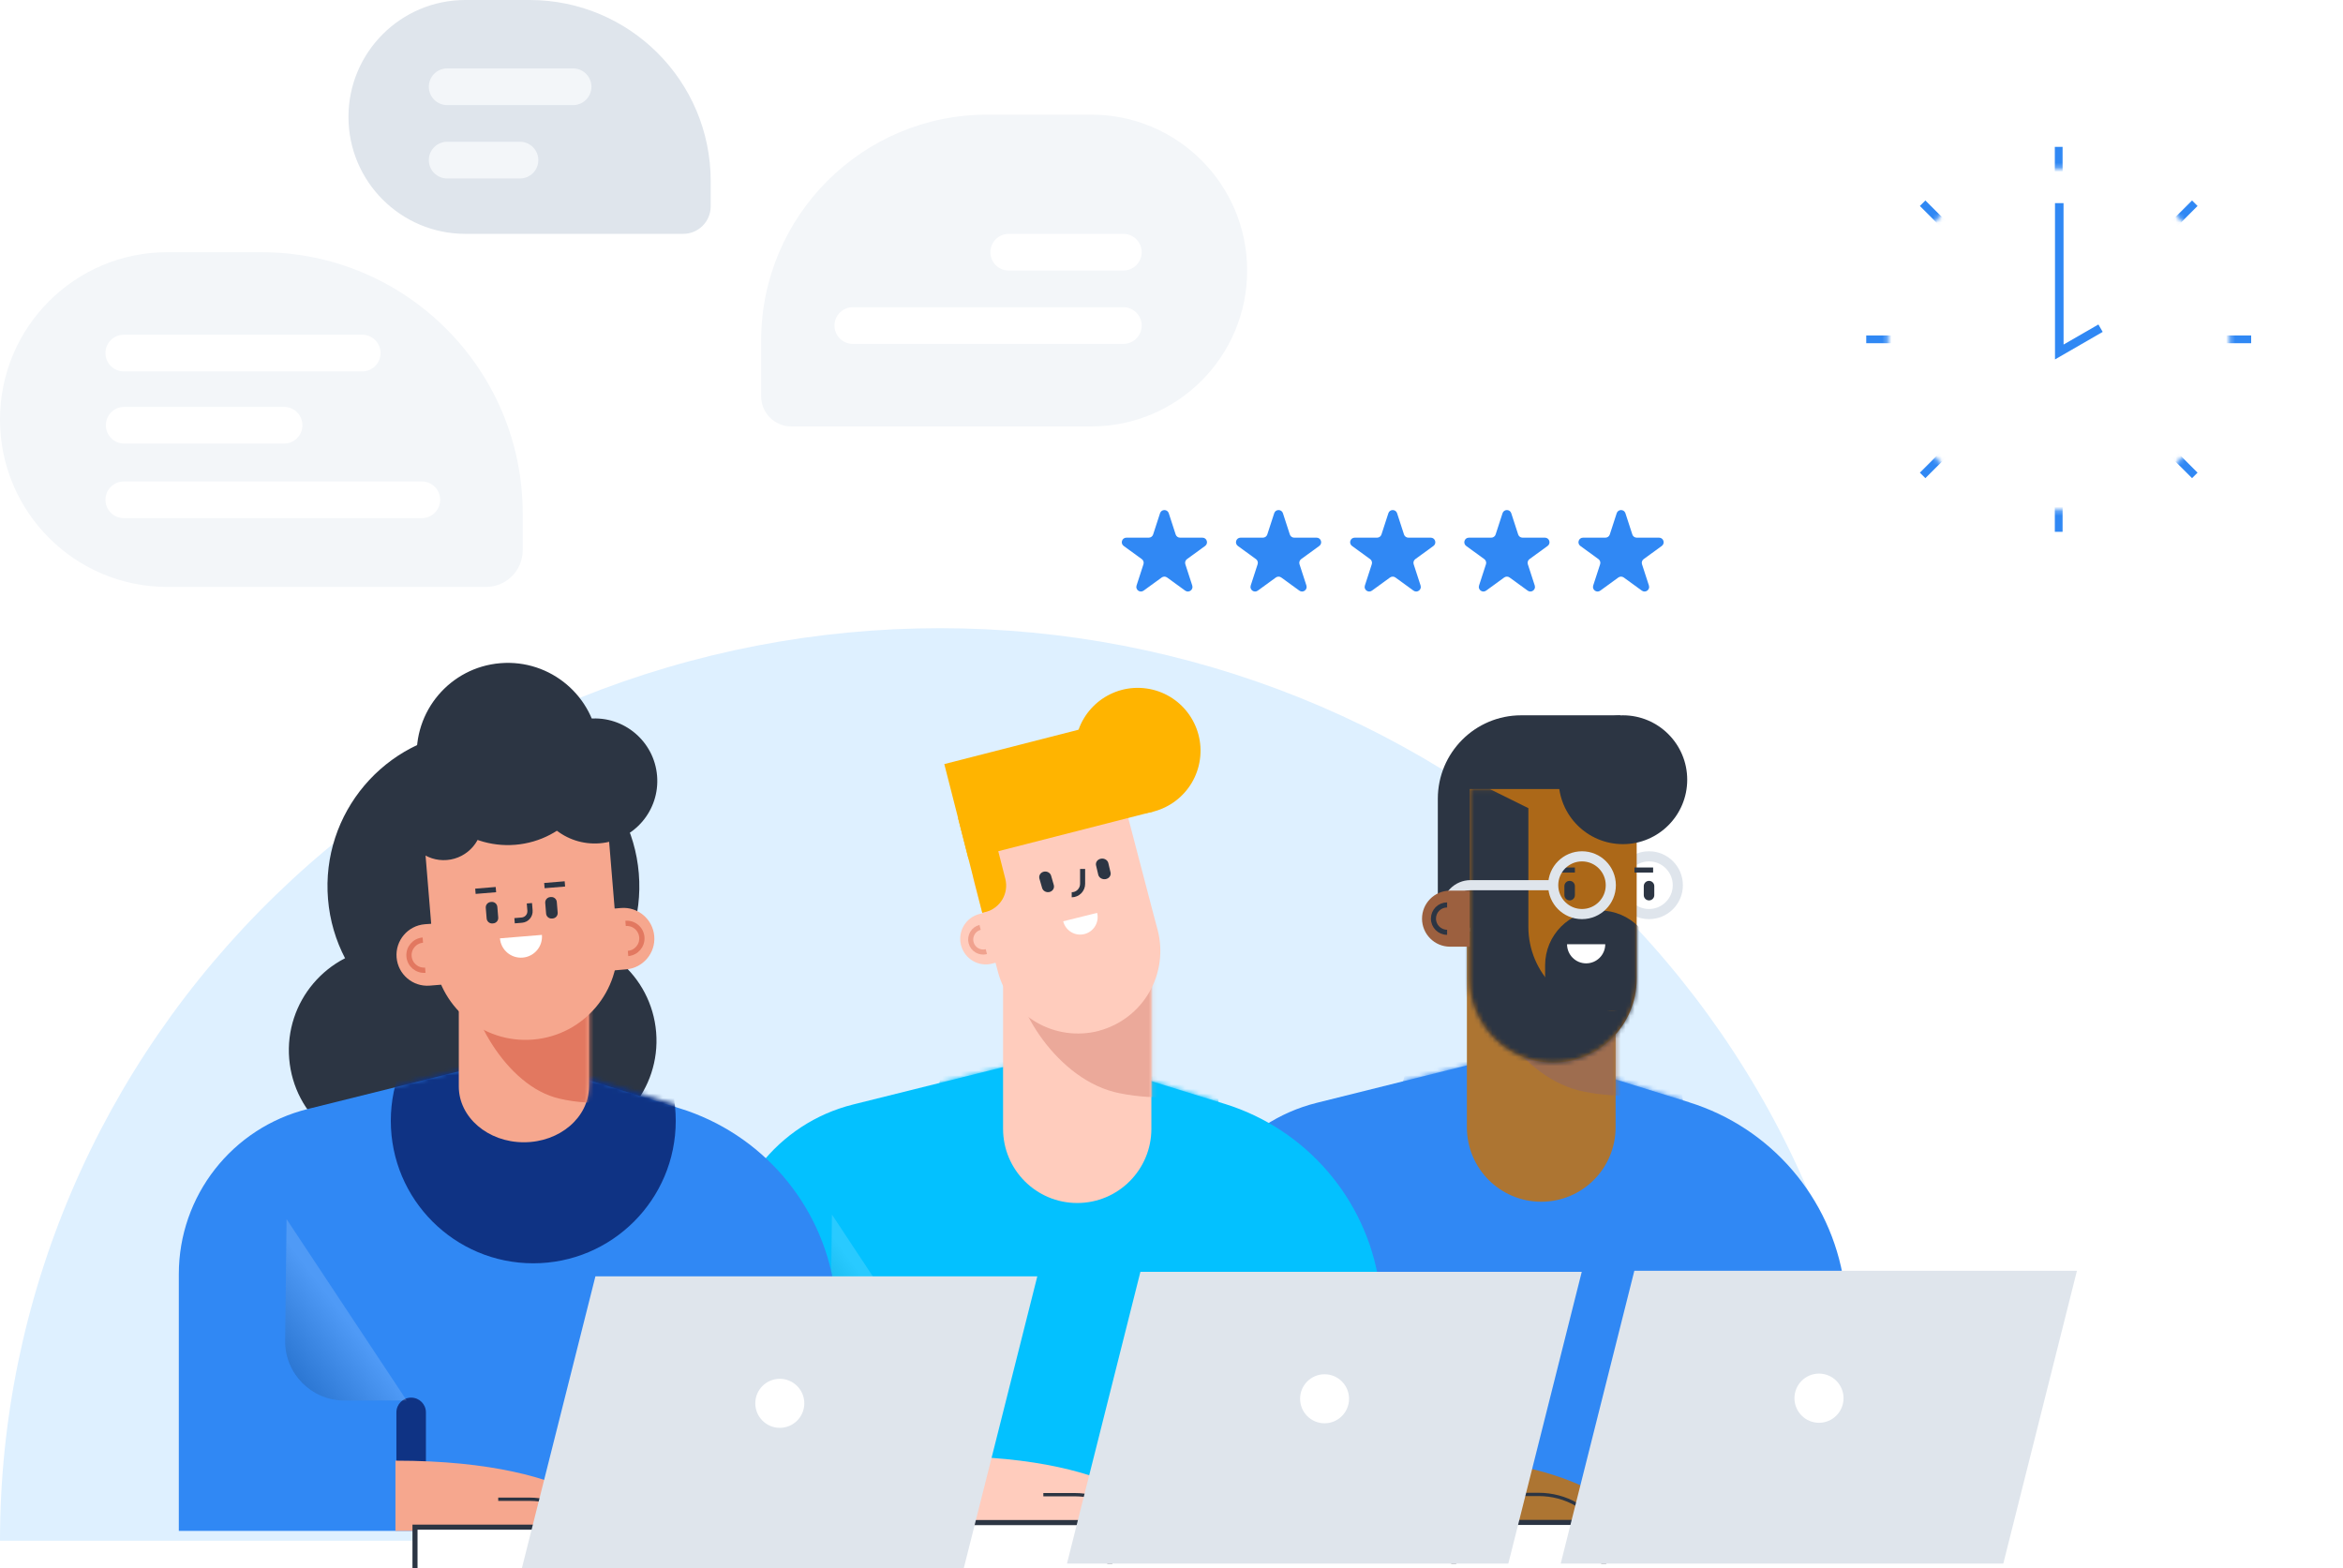
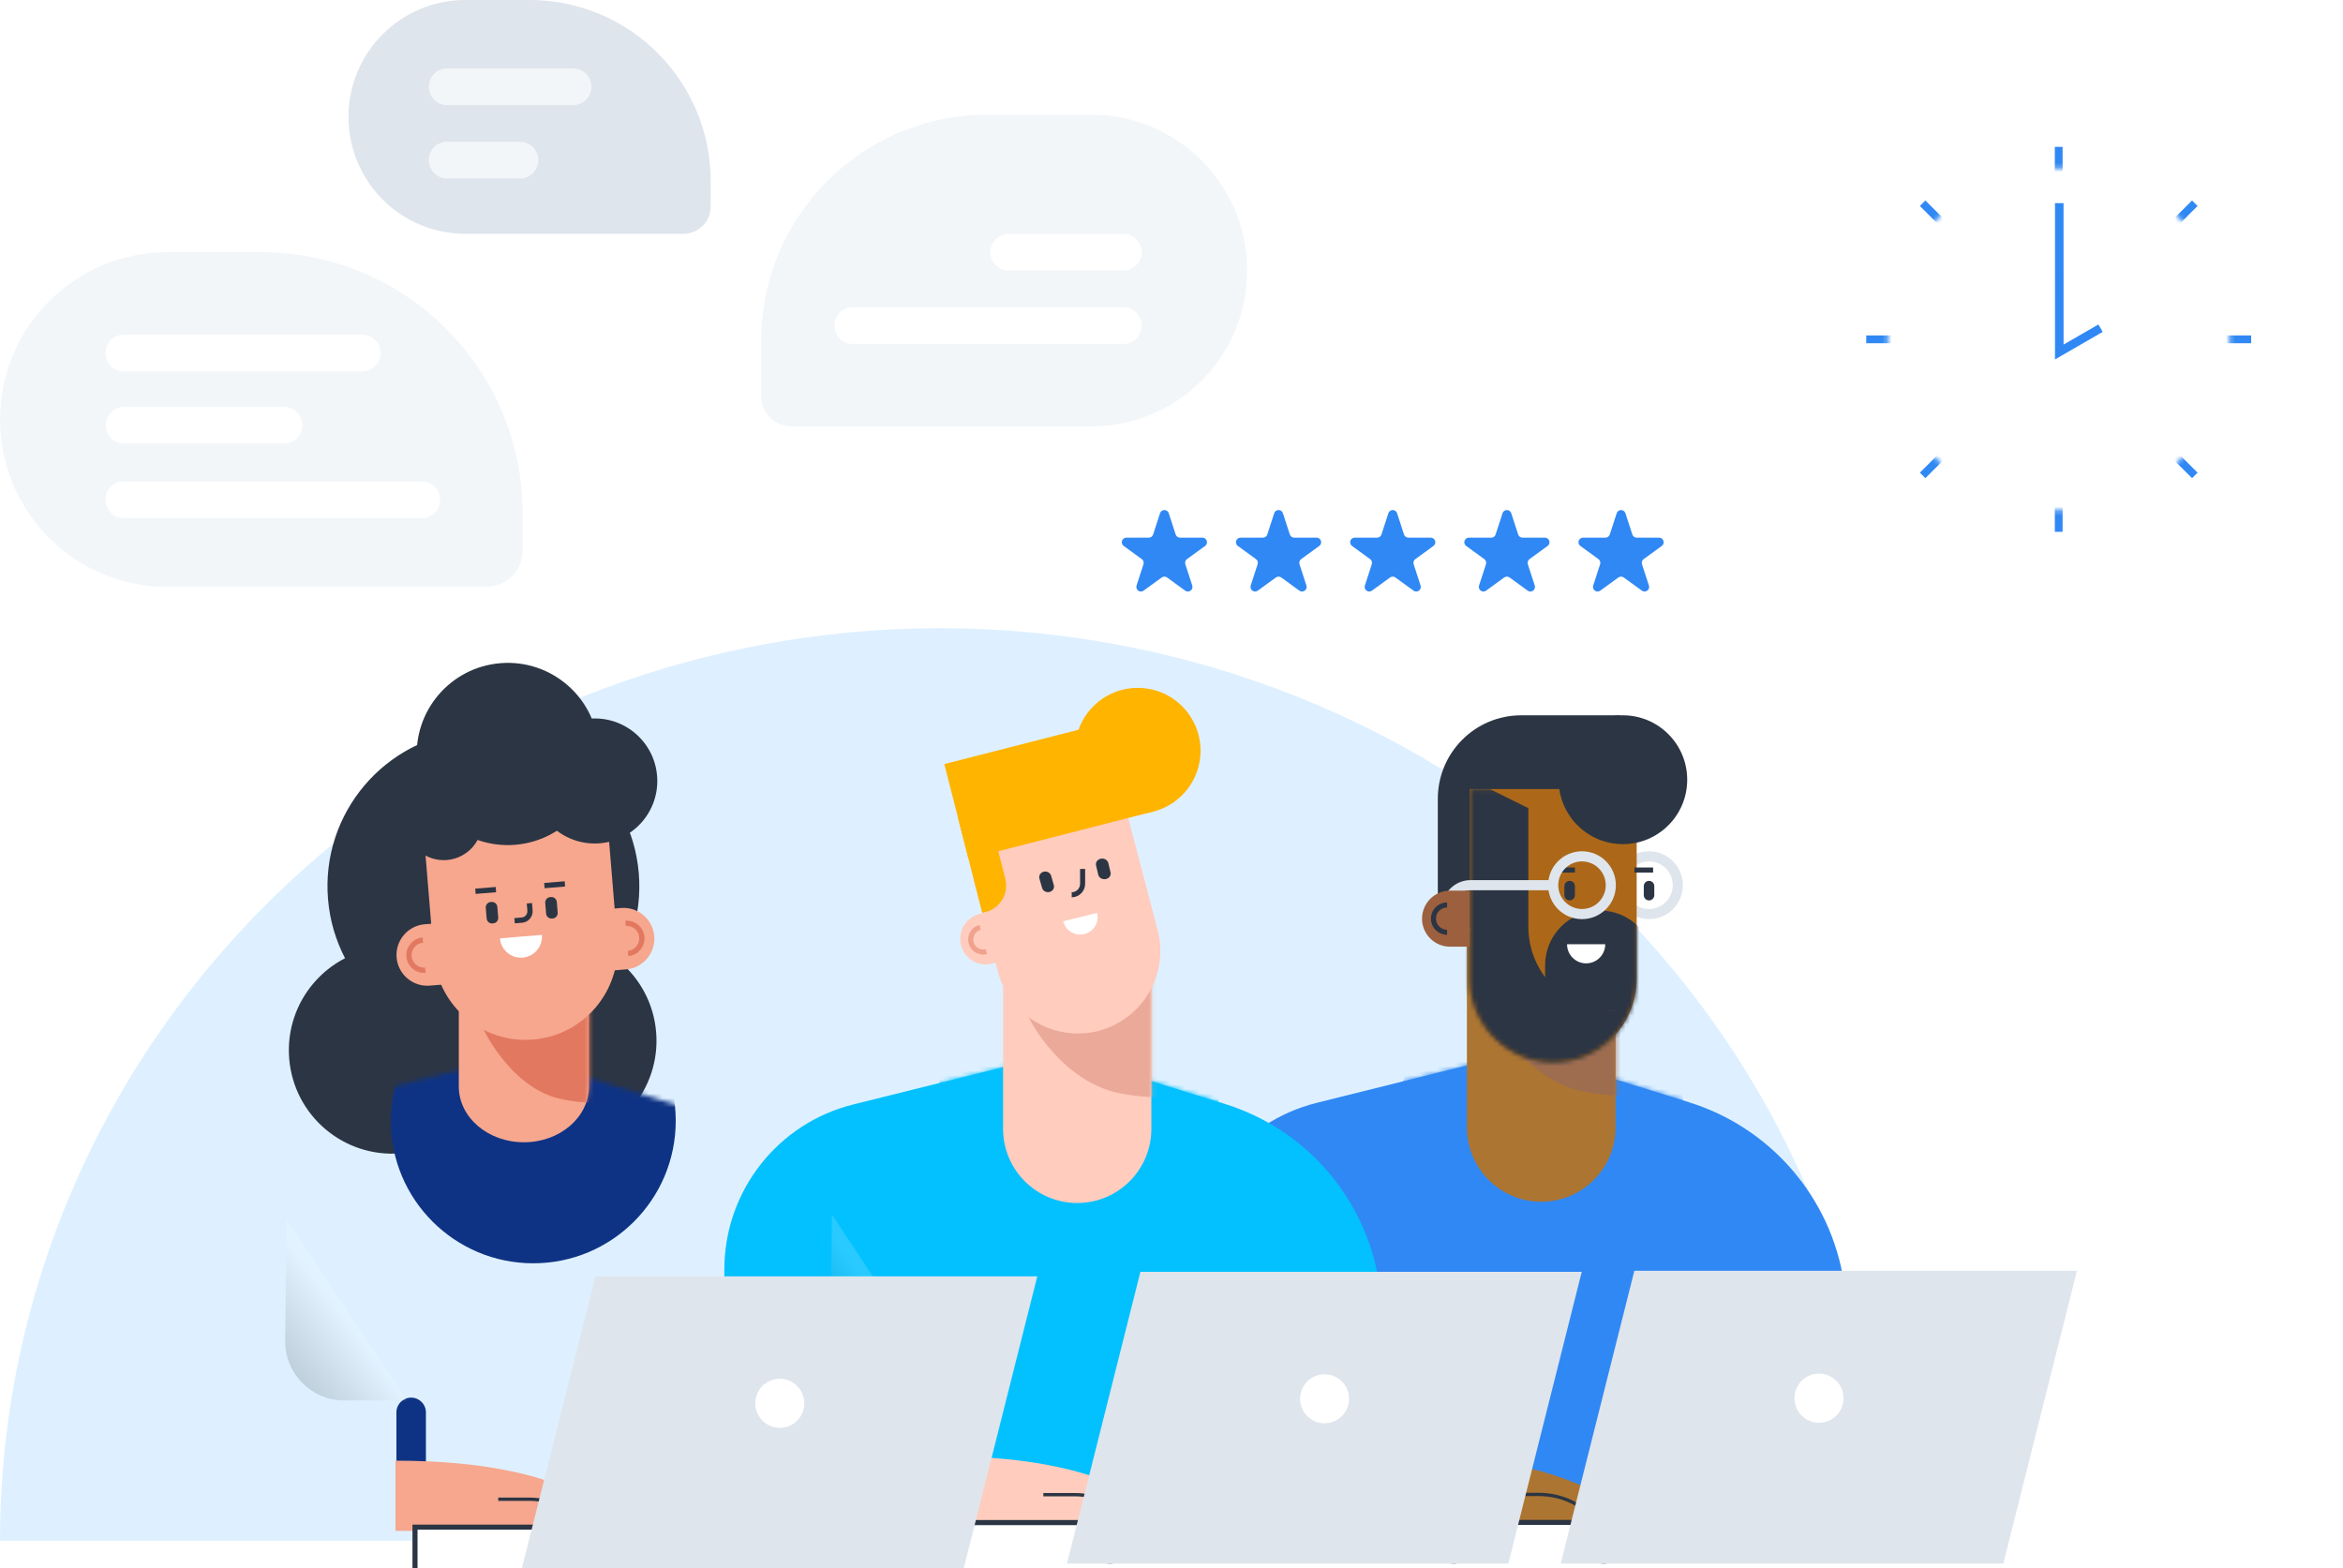
<svg xmlns="http://www.w3.org/2000/svg" width="511" height="342" viewBox="0 0 511 342" fill="none">
  <path d="M410 336C410 309.867 404.698 283.99 394.395 259.846C384.093 235.702 368.993 213.765 349.957 195.286C330.921 176.807 308.322 162.149 283.45 152.148C258.578 142.147 231.921 137 205 137C178.079 137 151.422 142.147 126.55 152.148C101.678 162.149 79.079 176.807 60.043 195.286C41.007 213.765 25.907 235.702 15.605 259.846C5.302 283.99 -2.35351e-06 309.867 0 336L410 336Z" fill="#DEF0FF" />
  <path d="M36.5 128C16.342 128 -7.14314e-07 111.658 -1.59547e-06 91.5V91.5C-2.47662e-06 71.342 16.342 55 36.5 55L57 55C88.48 55 114 80.52 114 112L114 120C114 124.418 110.418 128 106 128L36.5 128Z" fill="#F3F6F9" />
  <path d="M23.087 92.739C23.087 90.53 24.878 88.739 27.087 88.739H61.956C64.166 88.739 65.957 90.53 65.957 92.739V92.739C65.957 94.948 64.166 96.739 61.956 96.739H27.087C24.878 96.739 23.087 94.948 23.087 92.739V92.739Z" fill="white" />
  <path d="M23 109C23 106.791 24.791 105 27 105H92C94.209 105 96 106.791 96 109V109C96 111.209 94.209 113 92 113H27C24.791 113 23 111.209 23 109V109Z" fill="white" />
  <path d="M23 77C23 74.791 24.791 73 27 73H79C81.209 73 83 74.791 83 77V77C83 79.209 81.209 81 79 81H27C24.791 81 23 79.209 23 77V77Z" fill="white" />
  <path d="M238 93C256.778 93 272 77.778 272 59V59C272 40.222 256.778 25 238 25L215.333 25C188.087 25 166 47.087 166 74.333L166 86.422C166 90.055 168.945 93 172.578 93L238 93Z" fill="#F3F6F9" />
  <path d="M249 55C249 52.791 247.209 51 245 51H220C217.791 51 216 52.791 216 55V55C216 57.209 217.791 59 220 59H245C247.209 59 249 57.209 249 55V55Z" fill="white" />
  <path d="M249 71C249 68.791 247.209 67 245 67H186C183.791 67 182 68.791 182 71V71C182 73.209 183.791 75 186 75H245C247.209 75 249 73.209 249 71V71Z" fill="white" />
  <g clip-path="url(#clip0_746_100)">
    <path d="M368.383 240.385L339.581 231.455C338.208 231.21 331.552 231.455 331.552 231.455C331.552 231.455 324.895 231.21 323.522 231.455L287.18 240.513C270.609 244.64 258.984 259.54 258.984 276.655V332.85H410.299L402.153 279.652C399.325 261.173 386.211 245.935 368.383 240.397V240.385Z" fill="#3088F4" />
    <mask id="mask0_746_100" style="mask-type:luminance" maskUnits="userSpaceOnUse" x="258" y="231" width="153" height="102">
      <path d="M368.385 240.385L339.583 231.455C338.21 231.21 331.554 231.455 331.554 231.455C331.554 231.455 324.897 231.21 323.524 231.455L287.182 240.513C270.611 244.64 258.985 259.54 258.985 276.655V332.85H410.301L402.155 279.652C399.327 261.173 386.212 245.935 368.385 240.397V240.385Z" fill="white" />
    </mask>
    <g mask="url(#mask0_746_100)">
      <path d="M336.137 274.79C318.951 274.79 305.02 260.832 305.02 243.615C305.02 226.397 318.951 212.439 336.137 212.439C353.323 212.439 367.254 226.397 367.254 243.615C367.254 260.832 353.323 274.79 336.137 274.79Z" fill="#3088F4" />
      <path d="M306.242 326.718H312.689V307.423C312.689 305.639 311.246 304.193 309.465 304.193C307.685 304.193 306.242 305.639 306.242 307.423V326.718Z" fill="#D95E2A" />
    </g>
    <path d="M336.135 262.082C327.175 262.082 319.925 254.807 319.925 245.842V203.171H352.357V245.842C352.357 254.819 345.096 262.082 336.147 262.082H336.135Z" fill="#AD7532" />
    <mask id="mask1_746_100" style="mask-type:luminance" maskUnits="userSpaceOnUse" x="319" y="203" width="34" height="60">
      <path d="M336.134 262.082C327.173 262.082 319.923 254.807 319.923 245.842V203.171H352.356V245.842C352.356 254.819 345.094 262.082 336.145 262.082H336.134Z" fill="white" />
    </mask>
    <g mask="url(#mask1_746_100)">
      <path d="M358.048 238.765C353.823 239.138 349.564 238.905 345.422 238.065C331.736 235.395 321.822 218.502 322.729 210.982L356.244 207.52C356.244 207.52 357.617 231.21 358.048 238.765Z" fill="#9E6D4F" />
    </g>
    <path d="M356.362 332.839H306.288C306.288 332.839 306.288 326.706 306.288 317.473C348.635 317.473 356.362 332.839 356.362 332.839Z" fill="#AD7532" />
    <mask id="mask2_746_100" style="mask-type:luminance" maskUnits="userSpaceOnUse" x="306" y="317" width="51" height="16">
      <path d="M356.362 332.839H306.288C306.288 332.839 306.288 326.706 306.288 317.473C348.635 317.473 356.362 332.839 356.362 332.839Z" fill="white" />
    </mask>
    <g mask="url(#mask2_746_100)">
      <path d="M351.579 336.196C349.496 332.174 346.505 329.667 343.899 328.14C341.362 326.659 338.476 325.913 335.543 325.913H328.736" stroke="#2C3543" stroke-width="0.718" stroke-miterlimit="10" />
    </g>
    <path d="M340.499 198.589C341.011 200.641 339.754 202.716 337.706 203.229C335.658 203.742 333.587 202.483 333.075 200.431C335.658 199.79 337.474 199.335 340.499 198.589Z" fill="white" />
    <path style="mix-blend-mode:multiply" opacity="0.15" d="M308.755 304.31H295.128C287.937 304.31 282.118 298.422 282.2 291.217L282.502 264.612L308.755 304.322V304.31Z" fill="url(#paint0_linear_746_100)" />
    <path d="M359.642 199.347C356.172 199.347 353.358 196.529 353.358 193.052C353.358 189.575 356.172 186.756 359.642 186.756C363.113 186.756 365.926 189.575 365.926 193.052C365.926 196.529 363.113 199.347 359.642 199.347Z" stroke="#DFE5EC" stroke-width="2.21" stroke-miterlimit="10" />
    <path d="M353.371 156H331.761C321.719 156 313.584 164.149 313.584 174.211V202.32H353.371V156Z" fill="#2C3543" />
    <path d="M320.532 172.077V213.477C320.532 223.55 328.689 231.723 338.744 231.723C348.798 231.723 356.955 223.55 356.955 213.477V172.077" fill="#AC6818" />
    <mask id="mask3_746_100" style="mask-type:luminance" maskUnits="userSpaceOnUse" x="320" y="172" width="37" height="60">
      <path d="M320.533 172.077V213.477C320.533 223.55 328.69 231.723 338.745 231.723C348.799 231.723 356.957 223.55 356.957 213.477V172.077" fill="white" />
    </mask>
    <g mask="url(#mask3_746_100)">
      <path d="M333.333 176.251V202.134C333.333 212.207 341.491 220.38 351.545 220.38C361.599 220.38 369.757 212.207 369.757 202.134L387.154 202.239V234.685H308.267V163.835L333.333 176.251Z" fill="#2C3543" />
      <path d="M356.957 223.002V210.504C356.957 206.051 353.35 202.437 348.904 202.437C344.459 202.437 340.851 206.051 340.851 210.504V223.002" stroke="#2C3543" stroke-width="7.736" stroke-miterlimit="10" />
      <path d="M359.039 220.38H341.188V205.911H359.039V220.38Z" fill="#2C3543" />
    </g>
    <path d="M350.1 205.922C350.1 208.23 348.239 210.096 345.934 210.096C343.63 210.096 341.768 208.23 341.768 205.922H350.1Z" fill="white" />
    <path d="M353.954 184.097C346.209 184.097 339.931 177.808 339.931 170.049C339.931 162.29 346.209 156 353.954 156C361.698 156 367.976 162.29 367.976 170.049C367.976 177.808 361.698 184.097 353.954 184.097Z" fill="#2C3543" />
    <path d="M359.642 192.107H359.654C360.284 192.107 360.794 192.619 360.794 193.25V195.22C360.794 195.851 360.284 196.363 359.654 196.363H359.642C359.012 196.363 358.502 195.851 358.502 195.22V193.25C358.502 192.619 359.012 192.107 359.642 192.107Z" fill="#2C3543" />
    <path d="M342.328 192.107H342.339C342.969 192.107 343.48 192.619 343.48 193.25V195.22C343.48 195.851 342.969 196.363 342.339 196.363H342.328C341.698 196.363 341.187 195.851 341.187 195.22V193.25C341.187 192.619 341.698 192.107 342.328 192.107Z" fill="#2C3543" />
    <path d="M343.48 189.74H339.418" stroke="#2C3543" stroke-width="1.105" stroke-miterlimit="10" />
    <path d="M360.54 189.74H356.467" stroke="#2C3543" stroke-width="1.105" stroke-miterlimit="10" />
    <path d="M345.028 199.347C341.557 199.347 338.744 196.529 338.744 193.052C338.744 189.575 341.557 186.756 345.028 186.756C348.498 186.756 351.312 189.575 351.312 193.052C351.312 196.529 348.498 199.347 345.028 199.347Z" stroke="#DFE5EC" stroke-width="2.21" stroke-miterlimit="10" />
    <path d="M338.743 193.051H320.717C317.89 193.051 315.609 195.348 315.609 198.169V201.422" stroke="#DFE5EC" stroke-width="2.21" stroke-miterlimit="10" />
    <path d="M320.531 194.24H316.237C312.874 194.24 310.139 196.98 310.139 200.349C310.139 203.719 312.874 206.459 316.237 206.459H320.531" fill="#9C603F" />
    <path d="M315.61 197.354C313.958 197.354 312.631 198.694 312.631 200.338C312.631 201.994 313.969 203.323 315.61 203.323" stroke="#2C3543" stroke-width="1.105" stroke-miterlimit="10" />
    <path d="M349.764 341V332.022H317.053V341" fill="white" />
    <path d="M349.764 341V332.022H317.053V341" stroke="#2C3543" stroke-width="1.105" stroke-miterlimit="10" />
    <path d="M340.384 341H436.913L452.972 277.146H356.443L340.384 341Z" fill="#DFE5EC" />
    <path d="M396.718 310.291C393.762 310.291 391.365 307.89 391.365 304.928C391.365 301.967 393.762 299.565 396.718 299.565C399.675 299.565 402.071 301.967 402.071 304.928C402.071 307.89 399.675 310.291 396.718 310.291Z" fill="white" />
  </g>
  <g clip-path="url(#clip1_746_100)">
    <path d="M267.09 240.736L238.366 231.837C236.997 231.593 230.358 231.837 230.358 231.837C230.358 231.837 223.72 231.593 222.351 231.837L186.107 240.864C169.569 244.965 157.975 259.825 157.975 276.868V332.867H308.905L300.781 279.854C297.961 261.44 284.881 246.255 267.102 240.736H267.09Z" fill="#03C1FF" />
    <mask id="mask4_746_100" style="mask-type:luminance" maskUnits="userSpaceOnUse" x="157" y="231" width="152" height="102">
      <path d="M267.092 240.736L238.368 231.837C236.999 231.593 230.36 231.837 230.36 231.837C230.36 231.837 223.722 231.593 222.352 231.837L186.108 240.864C169.57 244.965 157.976 259.825 157.976 276.868V332.867H308.906L300.783 279.854C297.962 261.44 284.883 246.255 267.103 240.736H267.092Z" fill="white" />
    </mask>
    <g mask="url(#mask4_746_100)">
      <path d="M234.932 275.021C252.071 275.021 265.965 261.112 265.965 243.954C265.965 226.797 252.071 212.888 234.932 212.888C217.793 212.888 203.899 226.797 203.899 243.954C203.899 261.112 217.793 275.021 234.932 275.021Z" fill="#03C1FF" />
      <path d="M208.333 304.31C210.109 304.31 211.548 305.75 211.548 307.528V326.756H205.119V307.528C205.119 305.75 206.558 304.31 208.333 304.31Z" fill="#03C1FF" />
    </g>
    <path d="M234.932 262.358C225.996 262.358 218.766 255.108 218.766 246.174V203.652H251.11V246.174C251.11 255.12 243.868 262.358 234.944 262.358H234.932Z" fill="#FFCCBD" />
    <mask id="mask5_746_100" style="mask-type:luminance" maskUnits="userSpaceOnUse" x="218" y="203" width="34" height="60">
      <path d="M234.931 262.358C225.995 262.358 218.765 255.108 218.765 246.174V203.652H251.109V246.174C251.109 255.12 243.867 262.358 234.943 262.358H234.931Z" fill="white" />
    </mask>
    <g mask="url(#mask5_746_100)">
      <path d="M256.786 239.122C252.573 239.493 248.325 239.261 244.194 238.425C230.546 235.764 220.658 218.93 221.563 211.436L254.987 207.985C254.987 207.985 256.356 231.593 256.786 239.122Z" fill="#EBA99A" />
    </g>
    <path d="M239.701 224.809C235.082 226.017 230.172 225.355 226.052 222.961C221.921 220.568 218.915 216.641 217.673 212.041L212.544 192.697C211.337 188.084 211.998 183.193 214.389 179.069C216.78 174.944 220.702 171.935 225.31 170.692C226.807 170.297 228.35 170.088 229.906 170.088C233.875 170.088 237.739 171.412 240.884 173.829C244.029 176.245 243.902 170.239 244.935 174.061L251.654 199.725L252.293 202.119L252.478 202.793C253.685 207.405 253.024 212.296 250.633 216.42C248.242 220.545 244.32 223.554 239.712 224.785L239.701 224.809Z" fill="#FFCCBD" />
    <path d="M228.895 194.532C228.559 194.613 228.199 194.567 227.897 194.404C227.595 194.242 227.375 193.974 227.282 193.661L226.69 191.604C226.609 191.291 226.655 190.954 226.829 190.675C227.003 190.396 227.294 190.187 227.63 190.106C227.967 190.024 228.327 190.071 228.628 190.233C228.93 190.396 229.151 190.663 229.243 190.977L229.835 193.033C229.916 193.347 229.87 193.684 229.696 193.963C229.522 194.242 229.232 194.451 228.895 194.532Z" fill="#2C3543" />
    <path d="M241.141 191.721C240.781 191.79 240.421 191.721 240.12 191.546C239.818 191.372 239.609 191.093 239.528 190.779L239.04 188.711C238.971 188.398 239.04 188.072 239.238 187.794C239.435 187.526 239.748 187.341 240.108 187.271C240.468 187.201 240.828 187.271 241.129 187.445C241.431 187.619 241.64 187.898 241.721 188.212L242.209 190.28C242.278 190.594 242.209 190.919 242.011 191.198C241.814 191.477 241.501 191.651 241.153 191.721H241.141Z" fill="#2C3543" />
    <path d="M255.102 332.867H205.163V317.555C247.396 317.555 255.102 332.867 255.102 332.867Z" fill="#FFCCBD" />
    <mask id="mask6_746_100" style="mask-type:luminance" maskUnits="userSpaceOnUse" x="205" y="317" width="51" height="16">
      <path d="M255.1 332.867H205.162V317.555C247.394 317.555 255.1 332.867 255.1 332.867Z" fill="white" />
    </mask>
    <g mask="url(#mask6_746_100)">
      <path d="M250.331 336.213C248.253 332.205 245.271 329.707 242.671 328.185C240.141 326.709 237.263 325.966 234.338 325.966H227.549" stroke="#2C3543" stroke-width="0.718" stroke-miterlimit="10" />
    </g>
    <path d="M239.283 199.086C239.793 201.131 238.54 203.199 236.497 203.71C234.455 204.221 232.389 202.966 231.878 200.922C234.455 200.283 236.265 199.829 239.283 199.086Z" fill="white" />
    <path d="M261.702 165.601C262.739 158.101 257.507 151.18 250.015 150.142C242.523 149.104 235.609 154.342 234.572 161.842C233.535 169.342 238.768 176.263 246.26 177.301C253.752 178.339 260.665 173.101 261.702 165.601Z" fill="#FFB400" />
    <path d="M246.257 156.319L205.947 166.635L211.225 187.301L251.534 176.985L246.257 156.319Z" fill="#FFB400" />
    <path d="M208.939 178.419L215.45 176.753L219.255 191.656C220.069 194.841 218.141 198.081 214.97 198.892L214.228 199.082L208.951 178.416L208.939 178.419Z" fill="#FFB400" />
    <path d="M221.98 197.169L213.6 199.33C210.618 200.097 208.819 203.152 209.597 206.138C210.374 209.124 213.415 210.925 216.397 210.146L224.777 207.985" fill="#FFCCBD" />
    <path opacity="0.5" d="M213.752 202.246C212.289 202.629 211.419 204.117 211.79 205.58C212.162 207.044 213.659 207.916 215.121 207.544" stroke="#E27860" stroke-width="1.105" stroke-miterlimit="10" />
    <path style="mix-blend-mode:multiply" opacity="0.15" d="M207.623 304.438H194.033C186.861 304.438 181.058 298.571 181.139 291.391L181.441 264.879L207.623 304.45V304.438Z" fill="url(#paint1_linear_746_100)" />
    <path d="M236.114 189.501V192.754C236.114 194.067 235.046 195.136 233.735 195.136" stroke="#2C3543" stroke-width="1.105" stroke-miterlimit="10" />
    <path d="M242.045 341.001V332.055H209.422V341.001" fill="white" />
    <path d="M242.045 341.001V332.055H209.422V341.001" stroke="#2C3543" stroke-width="1.105" stroke-miterlimit="10" />
    <path d="M232.703 341H328.96L344.975 277.368H248.719L232.703 341Z" fill="#DFE5EC" />
    <path d="M288.884 310.398C291.833 310.398 294.223 308.005 294.223 305.053C294.223 302.102 291.833 299.709 288.884 299.709C285.936 299.709 283.546 302.102 283.546 305.053C283.546 308.005 285.936 310.398 288.884 310.398Z" fill="white" />
  </g>
  <g clip-path="url(#clip2_746_100)">
    <g filter="url(#filter0_d_746_100)">
      <circle cx="53.063" cy="53.063" r="53.063" transform="matrix(-1 0 0 1 502.063 24.288)" fill="white" />
    </g>
    <path d="M448.187 78.388L458.589 72.382L457.653 70.765L450.059 75.144L450.05 44.305H448.187V78.388Z" fill="#3088F4" />
    <mask id="mask7_746_100" style="mask-type:luminance" maskUnits="userSpaceOnUse" x="387" y="12" width="124" height="124">
      <path d="M449 12C483.244 12 511 39.756 511 74C511 108.244 483.244 136 449 136C414.756 136 387 108.244 387 74C387 39.756 414.756 12 449 12ZM449 111.27C469.588 111.27 486.27 94.588 486.27 74C486.27 53.412 469.588 36.73 449 36.73C428.412 36.73 411.73 53.412 411.73 74C411.73 94.588 428.412 111.27 449 111.27Z" fill="white" />
    </mask>
    <g mask="url(#mask7_746_100)">
      <path d="M448.149 32.03H449.842V115.98H448.149V32.03Z" fill="#3088F4" />
      <path d="M407.02 73.159H490.97V74.852H407.02V73.159Z" fill="#3088F4" />
      <path d="M478.079 43.721L479.276 44.918L419.915 104.279L418.718 103.082L478.079 43.721Z" fill="#3088F4" />
      <path d="M419.915 43.722L479.276 103.083L478.079 104.28L418.718 44.919L419.915 43.722Z" fill="#3088F4" />
    </g>
  </g>
  <path d="M87.403 251.527C74.989 252.55 64.097 243.318 63.073 230.905C62.049 218.491 71.282 207.599 83.695 206.575C96.108 205.551 107.001 214.784 108.025 227.197C109.048 239.61 99.816 250.503 87.403 251.527Z" fill="#2C3543" />
  <path d="M122.481 249.442C110.068 250.465 99.175 241.233 98.151 228.82C97.127 216.406 106.36 205.514 118.773 204.49C131.186 203.466 142.079 212.699 143.103 225.112C144.127 237.525 134.894 248.418 122.481 249.442Z" fill="#2C3543" />
  <path d="M108.226 227.171C89.507 228.715 73.082 214.792 71.538 196.074C69.994 177.356 83.916 160.93 102.634 159.386C121.353 157.842 137.778 171.765 139.322 190.483C140.866 209.201 126.944 225.627 108.226 227.171Z" fill="#2C3543" />
-   <path d="M148.25 241.72L119.491 232.819C118.12 232.575 111.473 232.819 111.473 232.819C111.473 232.819 104.826 232.575 103.455 232.819L67.166 241.848C50.608 245.95 39 260.812 39 277.858V333.866H190.116L181.982 280.844C179.159 262.427 166.063 247.24 148.262 241.72H148.25Z" fill="#3088F4" />
  <mask id="mask8_746_100" style="mask-type:luminance" maskUnits="userSpaceOnUse" x="39" y="232" width="152" height="102">
    <path d="M148.618 241.302L119.858 232.401C118.487 232.157 111.841 232.401 111.841 232.401C111.841 232.401 105.194 232.157 103.823 232.401L67.534 241.43C50.976 245.532 39.368 260.394 39.368 277.44V333.448H190.484L182.35 280.426C179.526 262.009 166.431 246.822 148.629 241.302H148.618Z" fill="white" />
  </mask>
  <g mask="url(#mask8_746_100)">
    <path d="M116.305 275.51C133.465 275.51 147.377 261.599 147.377 244.439C147.377 227.278 133.465 213.367 116.305 213.367C99.145 213.367 85.234 227.278 85.234 244.439C85.234 261.599 99.145 275.51 116.305 275.51Z" fill="#0F3384" />
    <path d="M89.673 304.804C91.451 304.804 92.892 306.245 92.892 308.022V327.253H86.454V308.022C86.454 306.245 87.895 304.804 89.673 304.804Z" fill="#0F3384" />
  </g>
  <path d="M114.251 249.116C106.408 249.116 100.062 243.662 100.062 236.942V204.956H128.451V236.942C128.451 243.671 122.095 249.116 114.262 249.116H114.251Z" fill="#F6A78E" />
  <mask id="mask9_746_100" style="mask-type:luminance" maskUnits="userSpaceOnUse" x="100" y="193" width="29" height="60">
    <path d="M114.343 252.107C106.55 252.107 100.245 244.856 100.245 235.92V193.392H128.451V235.92C128.451 244.868 122.136 252.107 114.353 252.107H114.343Z" fill="white" />
  </mask>
  <g mask="url(#mask9_746_100)">
    <path d="M133.032 240.303C129.358 240.675 125.654 240.443 122.051 239.606C110.149 236.945 101.526 220.108 102.316 212.613L131.463 209.162C131.463 209.162 132.657 232.774 133.032 240.303Z" fill="#E27860" />
  </g>
  <path d="M136.246 333.866H86.246V318.551C128.531 318.551 136.246 333.866 136.246 333.866Z" fill="#F6A78E" />
  <mask id="mask10_746_100" style="mask-type:luminance" maskUnits="userSpaceOnUse" x="85" y="318" width="51" height="16">
    <path d="M135.811 333.824L85.811 333.824V318.509C128.095 318.509 135.811 333.824 135.811 333.824Z" fill="white" />
  </mask>
  <g mask="url(#mask10_746_100)">
    <path d="M131.471 337.212C129.391 333.203 126.405 330.704 123.802 329.182C121.269 327.707 118.387 326.963 115.459 326.963H108.661" stroke="#2C3543" stroke-width="0.718" stroke-miterlimit="10" />
  </g>
  <path style="mix-blend-mode:multiply" opacity="0.15" d="M88.71 305.431H75.103C67.922 305.431 62.112 299.563 62.194 292.382L62.496 265.865L88.71 305.442V305.431Z" fill="url(#paint2_linear_746_100)" />
  <path d="M123.175 342V333.053H90.511V342" fill="white" />
  <path d="M123.175 342V333.053H90.511V342" stroke="#2C3543" stroke-width="1.105" stroke-miterlimit="10" />
  <path d="M113.821 341.999H210.196L226.232 278.357H129.857L113.821 341.999Z" fill="#DFE5EC" />
  <path d="M170.072 311.392C173.024 311.392 175.417 308.999 175.417 306.047C175.417 303.095 173.024 300.702 170.072 300.702C167.12 300.702 164.727 303.095 164.727 306.047C164.727 308.999 167.12 311.392 170.072 311.392Z" fill="white" />
  <path d="M132.063 174.048L134.621 205.06C135.533 216.114 127.319 225.804 116.265 226.716C105.211 227.628 95.521 219.414 94.609 208.36L92.051 177.348" fill="#F6A78E" />
  <path d="M130.839 183.909C123.334 184.528 116.748 178.946 116.129 171.441C115.51 163.935 121.092 157.349 128.597 156.73C136.103 156.111 142.689 161.694 143.308 169.199C143.927 176.704 138.345 183.29 130.839 183.909Z" fill="#2C3543" />
  <path d="M112.386 184.236C101.45 185.138 91.853 177.004 90.951 166.068C90.049 155.132 98.183 145.535 109.119 144.633C120.055 143.731 129.652 151.865 130.554 162.802C131.456 173.738 123.322 183.334 112.386 184.236Z" fill="#2C3543" />
  <path d="M109.035 204.642C109.243 207.165 111.455 209.051 113.991 208.842C116.526 208.633 118.4 206.422 118.191 203.887L109.047 204.641L109.035 204.642Z" fill="white" />
  <path d="M119.993 195.645L120.162 195.631C120.812 195.578 121.383 196.061 121.436 196.712L121.628 199.031C121.681 199.681 121.198 200.252 120.547 200.305L120.379 200.319C119.729 200.373 119.158 199.889 119.104 199.239L118.913 196.92C118.859 196.269 119.343 195.699 119.993 195.645Z" fill="#2C3543" />
  <path d="M107.025 196.715L107.194 196.702C107.844 196.648 108.415 197.132 108.468 197.782L108.66 200.101C108.713 200.751 108.229 201.322 107.579 201.376L107.411 201.39C106.761 201.443 106.19 200.959 106.136 200.309L105.945 197.99C105.891 197.34 106.375 196.769 107.025 196.715Z" fill="#2C3543" />
  <path d="M104.122 214.097L93.74 214.953C90.039 215.259 86.8 212.502 86.496 208.813C86.191 205.124 88.947 201.872 92.636 201.568L103.017 200.712" fill="#F6A78E" />
  <path d="M92.759 211.587C90.945 211.736 89.358 210.392 89.208 208.577C89.058 206.763 90.403 205.176 92.218 205.026" stroke="#E27860" stroke-width="1.147" stroke-miterlimit="10" />
  <path d="M125.066 198.88L135.447 198.024C139.148 197.718 142.387 200.476 142.692 204.164C142.997 207.865 140.24 211.105 136.551 211.409L126.17 212.265" fill="#F6A78E" />
  <path d="M136.432 201.379C138.246 201.229 139.833 202.574 139.983 204.389C140.132 206.203 138.787 207.79 136.973 207.939" stroke="#E27860" stroke-width="1.147" stroke-miterlimit="10" />
  <path d="M108.157 194.009L103.688 194.377" stroke="#2C3543" stroke-width="1.147" stroke-miterlimit="10" />
  <path d="M123.202 192.768L118.732 193.136" stroke="#2C3543" stroke-width="1.147" stroke-miterlimit="10" />
  <path d="M97.47 187.559C92.851 187.94 88.798 184.505 88.417 179.886C88.036 175.267 91.471 171.214 96.09 170.833C100.709 170.452 104.762 173.888 105.143 178.506C105.524 183.125 102.088 187.178 97.47 187.559Z" fill="#2C3543" />
  <path d="M112.228 200.799L113.814 200.668C114.883 200.58 115.677 199.644 115.589 198.574L115.458 196.988" stroke="#2C3543" stroke-width="1.147" stroke-miterlimit="10" />
  <path d="M329.6 111.927C329.301 111.006 327.997 111.006 327.698 111.927L326.19 116.567C326.056 116.979 325.673 117.258 325.239 117.258H320.36C319.391 117.258 318.989 118.498 319.772 119.067L323.72 121.935C324.07 122.19 324.217 122.641 324.083 123.053L322.575 127.694C322.276 128.615 323.33 129.381 324.114 128.812L328.061 125.944C328.412 125.689 328.886 125.689 329.237 125.944L333.184 128.812C333.968 129.381 335.022 128.615 334.723 127.694L333.215 123.053C333.081 122.641 333.228 122.19 333.579 121.935L337.526 119.067C338.31 118.498 337.907 117.258 336.938 117.258H332.059C331.626 117.258 331.242 116.979 331.108 116.567L329.6 111.927Z" fill="#3088F4" />
  <path d="M304.701 111.927C304.401 111.006 303.098 111.006 302.799 111.927L301.291 116.567C301.157 116.979 300.773 117.258 300.34 117.258H295.461C294.492 117.258 294.089 118.498 294.873 119.067L298.82 121.935C299.171 122.19 299.317 122.641 299.183 123.053L297.676 127.694C297.376 128.615 298.431 129.381 299.214 128.812L303.162 125.944C303.512 125.689 303.987 125.689 304.337 125.944L308.285 128.812C309.068 129.381 310.123 128.615 309.823 127.694L308.316 123.053C308.182 122.641 308.329 122.19 308.679 121.935L312.626 119.067C313.41 118.498 313.007 117.258 312.039 117.258H307.159C306.726 117.258 306.342 116.979 306.208 116.567L304.701 111.927Z" fill="#3088F4" />
  <path d="M279.802 111.927C279.502 111.006 278.199 111.006 277.9 111.927L276.392 116.567C276.258 116.979 275.874 117.258 275.441 117.258H270.562C269.593 117.258 269.19 118.498 269.974 119.067L273.921 121.935C274.272 122.19 274.418 122.641 274.284 123.053L272.777 127.694C272.477 128.615 273.532 129.381 274.315 128.812L278.263 125.944C278.613 125.689 279.088 125.689 279.438 125.944L283.386 128.812C284.169 129.381 285.224 128.615 284.924 127.694L283.417 123.053C283.283 122.641 283.43 122.19 283.78 121.935L287.727 119.067C288.511 118.498 288.108 117.258 287.14 117.258H282.26C281.827 117.258 281.443 116.979 281.309 116.567L279.802 111.927Z" fill="#3088F4" />
  <path d="M354.499 111.927C354.2 111.006 352.896 111.006 352.597 111.927L351.089 116.567C350.955 116.979 350.572 117.258 350.138 117.258H345.259C344.29 117.258 343.888 118.498 344.671 119.067L348.619 121.935C348.969 122.19 349.116 122.641 348.982 123.053L347.474 127.694C347.175 128.615 348.229 129.381 349.013 128.812L352.96 125.944C353.311 125.689 353.785 125.689 354.136 125.944L358.083 128.812C358.867 129.381 359.921 128.615 359.622 127.694L358.114 123.053C357.98 122.641 358.127 122.19 358.478 121.935L362.425 119.067C363.209 118.498 362.806 117.258 361.837 117.258H356.958C356.525 117.258 356.141 116.979 356.007 116.567L354.499 111.927Z" fill="#3088F4" />
  <path d="M254.903 111.927C254.603 111.006 253.3 111.006 253.001 111.927L251.493 116.567C251.359 116.979 250.975 117.258 250.542 117.258H245.663C244.694 117.258 244.291 118.498 245.075 119.067L249.022 121.935C249.373 122.19 249.519 122.641 249.385 123.053L247.878 127.694C247.578 128.615 248.633 129.381 249.417 128.812L253.364 125.944C253.714 125.689 254.189 125.689 254.539 125.944L258.487 128.812C259.27 129.381 260.325 128.615 260.026 127.694L258.518 123.053C258.384 122.641 258.531 122.19 258.881 121.935L262.828 119.067C263.612 118.498 263.209 117.258 262.241 117.258H257.361C256.928 117.258 256.544 116.979 256.41 116.567L254.903 111.927Z" fill="#3088F4" />
  <path d="M101.5 51C87.417 51 76 39.583 76 25.5V25.5C76 11.417 87.417 3.31566e-06 101.5 2.70006e-06L115.5 2.0881e-06C137.315 1.13452e-06 155 17.685 155 39.5L155 45C155 48.314 152.314 51 149 51L101.5 51Z" fill="#DFE5EC" />
  <path d="M93.526 18.921C93.526 16.712 95.317 14.921 97.526 14.921H124.987C127.196 14.921 128.987 16.712 128.987 18.921V18.921C128.987 21.13 127.196 22.921 124.987 22.921H97.526C95.317 22.921 93.526 21.13 93.526 18.921V18.921Z" fill="#F3F6F9" />
  <path d="M93.526 34.921C93.526 32.712 95.317 30.921 97.526 30.921H113.408C115.617 30.921 117.408 32.712 117.408 34.921V34.921C117.408 37.13 115.617 38.921 113.408 38.921H97.526C95.317 38.921 93.526 37.13 93.526 34.921V34.921Z" fill="#F3F6F9" />
  <defs>
    <filter id="filter0_d_746_100" x="387.937" y="18.288" width="122.126" height="122.126" filterUnits="userSpaceOnUse" color-interpolation-filters="sRGB">
      <feFlood flood-opacity="0" result="BackgroundImageFix" />
      <feColorMatrix in="SourceAlpha" type="matrix" values="0 0 0 0 0 0 0 0 0 0 0 0 0 0 0 0 0 0 127 0" result="hardAlpha" />
      <feOffset dy="2" />
      <feGaussianBlur stdDeviation="4" />
      <feComposite in2="hardAlpha" operator="out" />
      <feColorMatrix type="matrix" values="0 0 0 0 0.388 0 0 0 0 0.447 0 0 0 0 0.522 0 0 0 0.14 0" />
      <feBlend mode="normal" in2="BackgroundImageFix" result="effect1_dropShadow_746_100" />
      <feBlend mode="normal" in="SourceGraphic" in2="effect1_dropShadow_746_100" result="shape" />
    </filter>
    <linearGradient id="paint0_linear_746_100" x1="300.795" y1="280.526" x2="275.544" y2="299.613" gradientUnits="userSpaceOnUse">
      <stop offset="0.24" stop-color="white" />
      <stop offset="0.8" />
    </linearGradient>
    <linearGradient id="paint1_linear_746_100" x1="199.685" y1="280.749" x2="174.516" y2="299.788" gradientUnits="userSpaceOnUse">
      <stop offset="0.24" stop-color="white" />
      <stop offset="0.8" />
    </linearGradient>
    <linearGradient id="paint2_linear_746_100" x1="80.762" y1="281.738" x2="55.582" y2="300.806" gradientUnits="userSpaceOnUse">
      <stop offset="0.24" stop-color="white" />
      <stop offset="0.8" />
    </linearGradient>
    <clipPath id="clip0_746_100">
      <rect width="194" height="185" fill="white" transform="matrix(-1 0 0 1 452.972 156)" />
    </clipPath>
    <clipPath id="clip1_746_100">
      <rect width="187" height="191" fill="white" transform="translate(157.972 150)" />
    </clipPath>
    <clipPath id="clip2_746_100">
      <rect width="124" height="124" fill="white" transform="matrix(-1 0 0 1 511 12)" />
    </clipPath>
  </defs>
</svg>